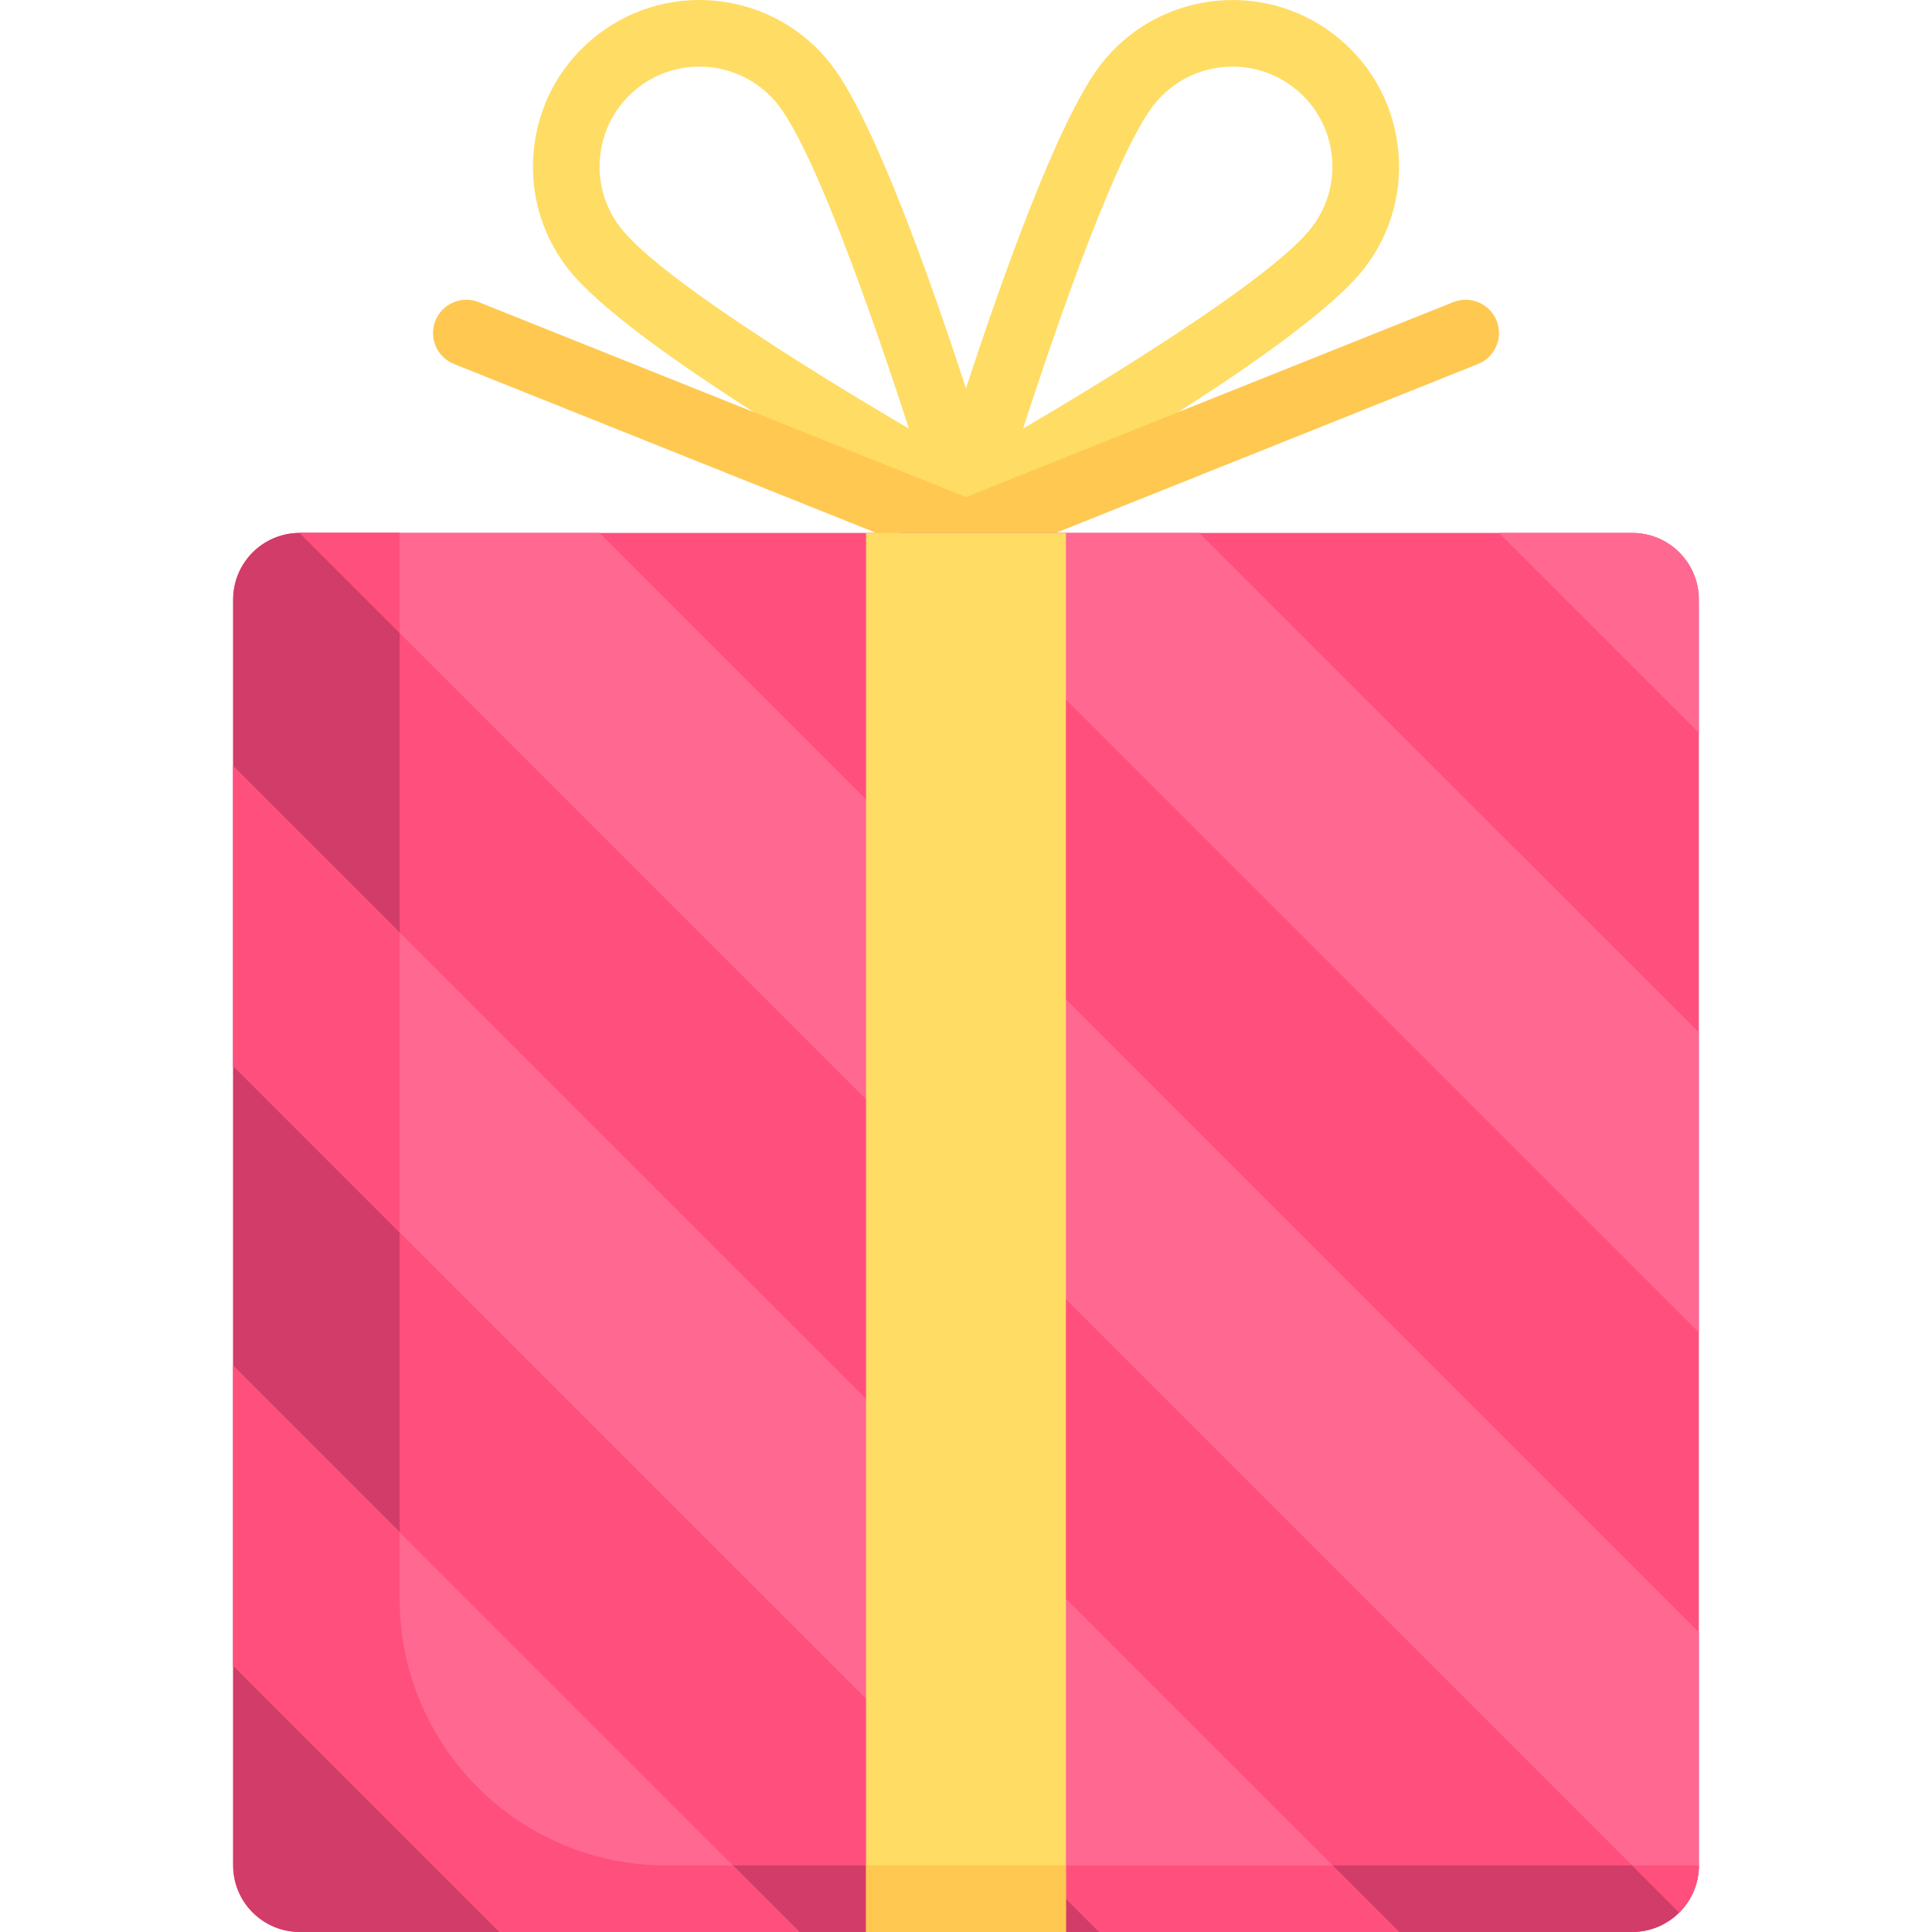
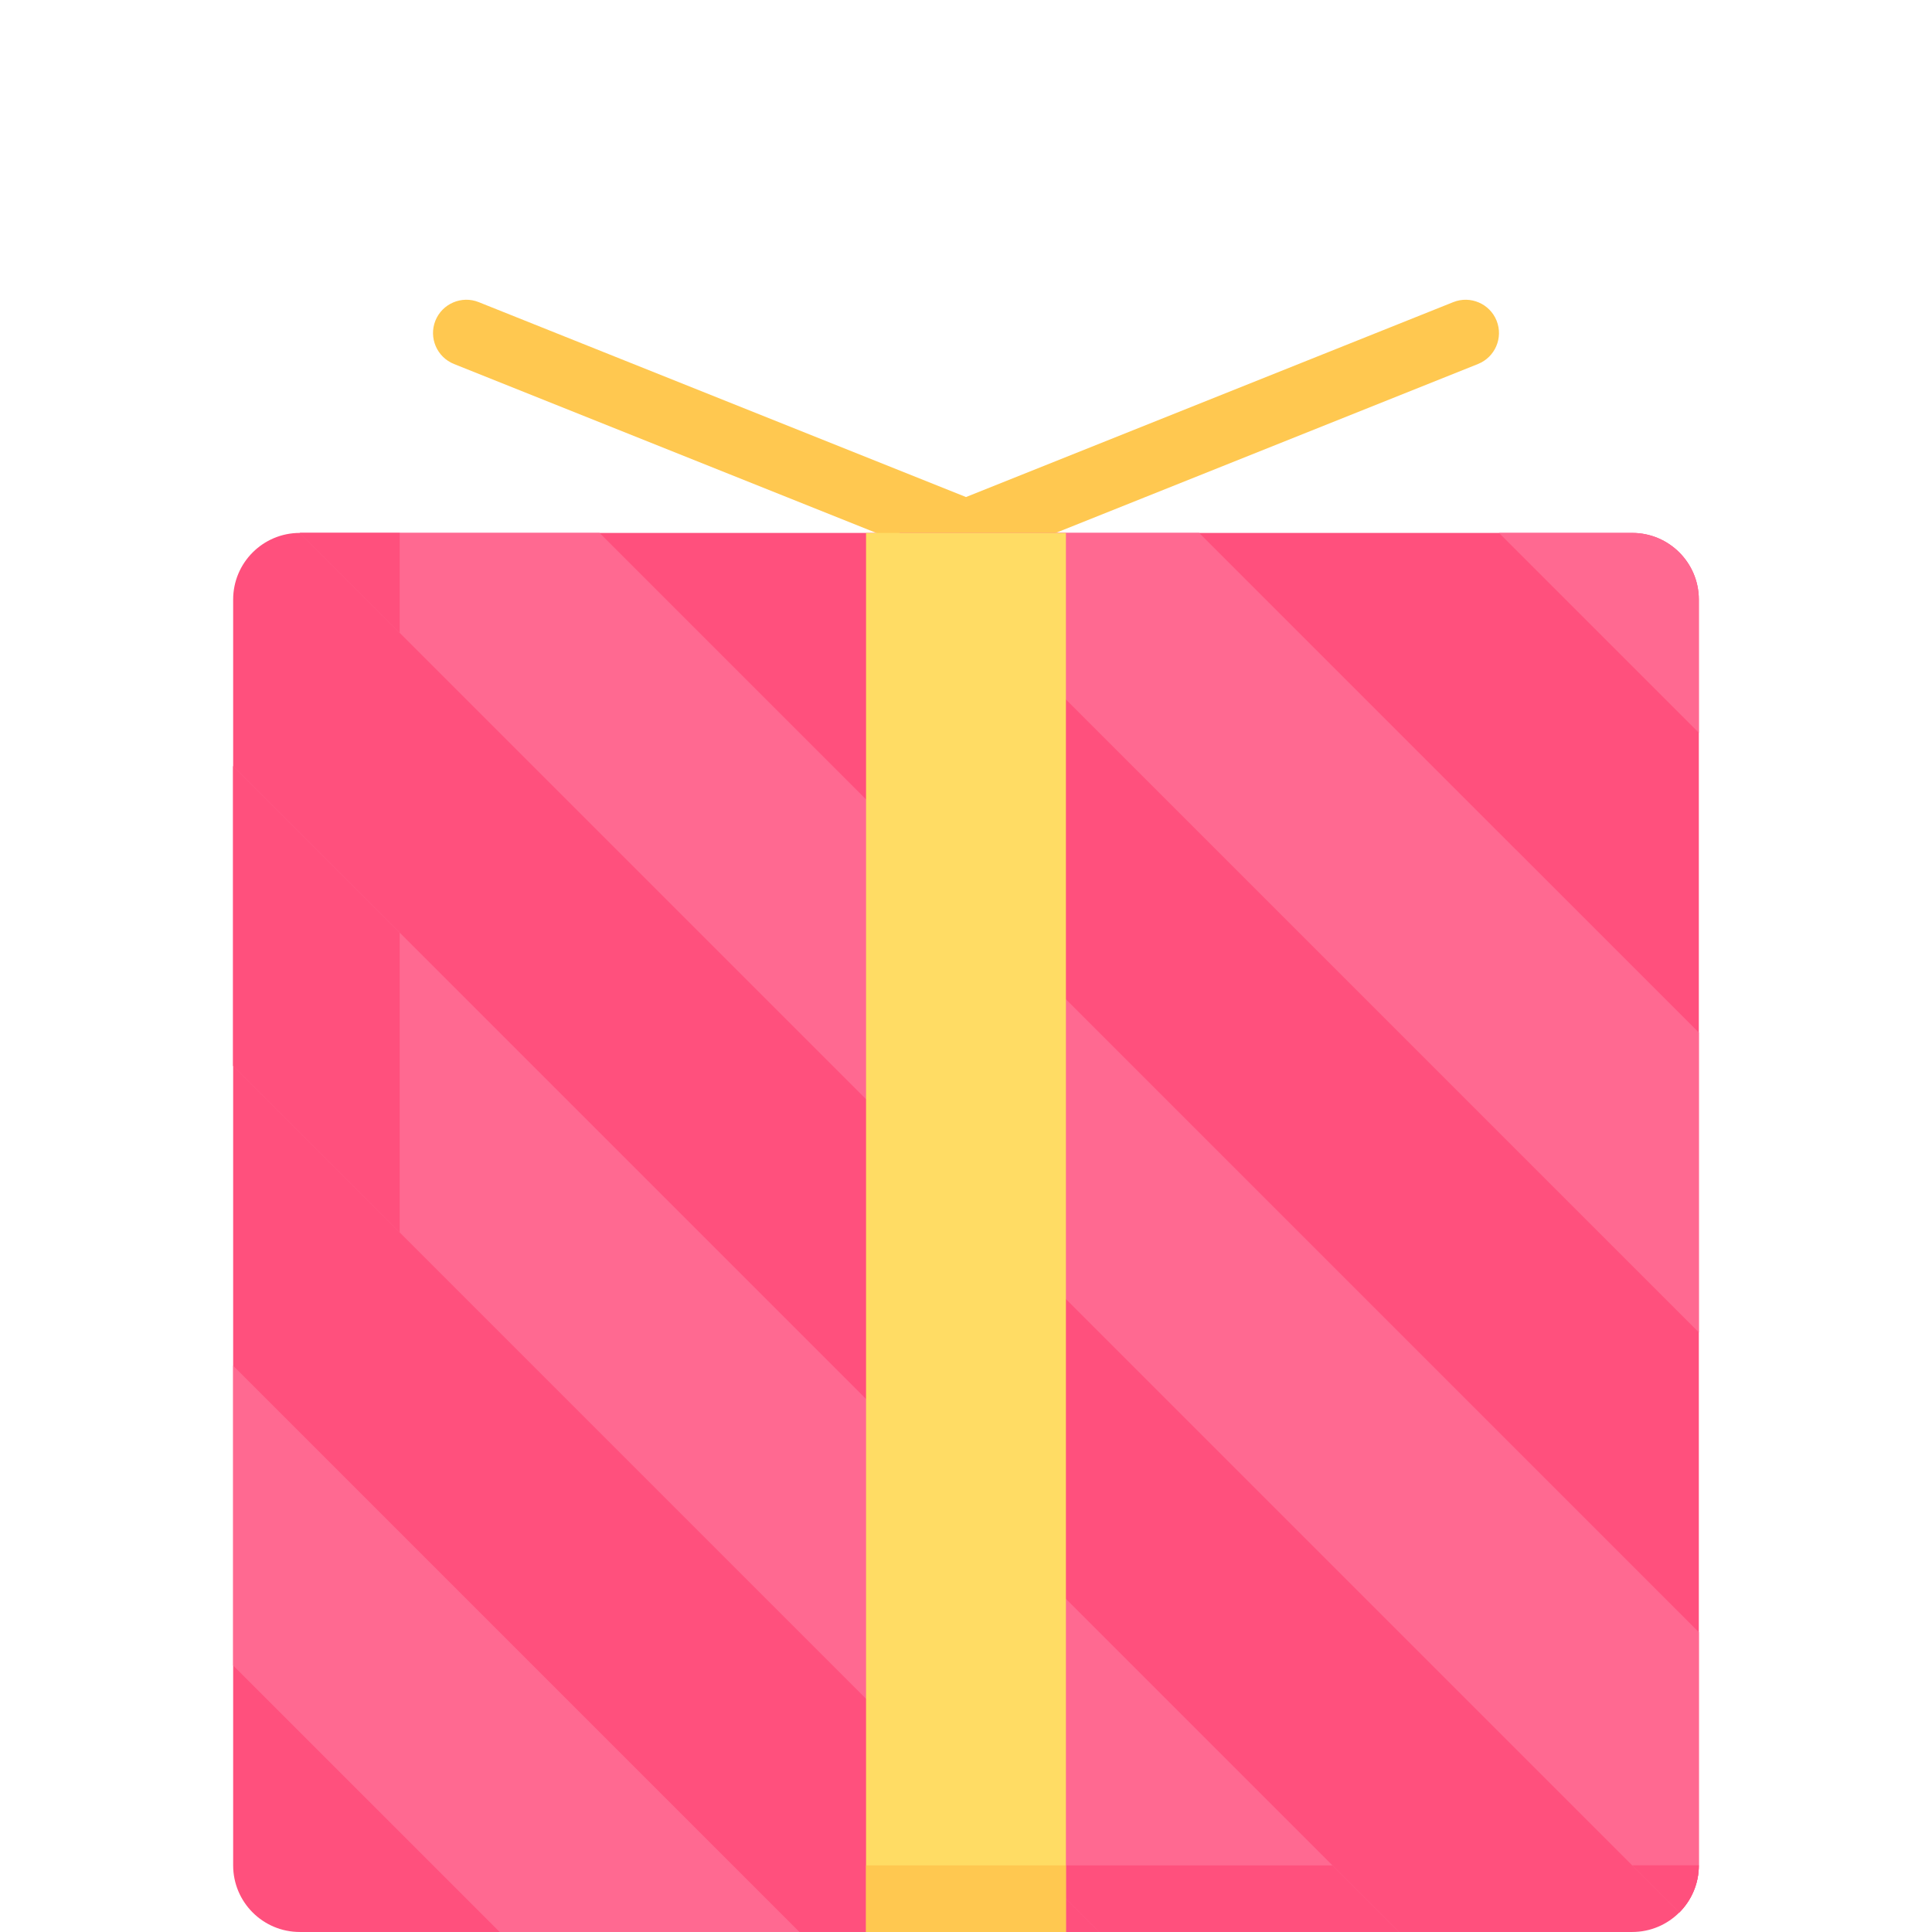
<svg xmlns="http://www.w3.org/2000/svg" version="1.1" id="Layer_1" viewBox="0 0 512.005 512.005" xml:space="preserve">
-   <path style="fill:#FFDC64;" d="M370.368,38.236c-1.578-11.686-7.604-22.056-16.975-29.204  c-19.345-14.759-47.105-11.026-61.864,8.328c-11.242,14.74-26.203,57.028-35.527,85.582c-9.323-28.554-24.284-70.842-35.527-85.582  c-14.759-19.35-42.509-23.105-61.864-8.328c-9.371,7.147-15.397,17.518-16.975,29.204s1.492,23.286,8.647,32.656  c16.699,21.902,92.813,64.45,101.443,69.23c1.336,0.742,2.811,1.108,4.276,1.108c1.462,0,2.865-0.481,4.171-1.193l0.105,0.085  c8.629-4.78,84.744-47.329,101.443-69.23C368.876,61.522,371.945,49.922,370.368,38.236z M164.318,60.185  c-4.285-5.626-6.13-12.582-5.181-19.591c0.94-7.013,4.561-13.237,10.182-17.527c4.785-3.647,10.431-5.414,16.026-5.414  c7.991,0,15.888,3.591,21.095,10.415c9.621,12.617,24.768,55.631,34.432,85.511C213.328,97.424,173.887,72.738,164.318,60.185z   M347.686,60.185c-9.569,12.552-49.019,37.238-76.554,53.394c9.655-29.88,24.803-72.89,34.432-85.511  c5.207-6.828,13.104-10.415,21.095-10.415c5.595,0,11.242,1.768,16.026,5.414c5.621,4.289,9.242,10.513,10.182,17.527  C353.816,47.602,351.971,54.56,347.686,60.185z" />
  <path style="fill:#FF507D;" d="M432.559,512H79.445c-9.751,0-17.656-7.904-17.656-17.656V158.886  c0-9.751,7.904-17.656,17.656-17.656h353.114c9.751,0,17.656,7.904,17.656,17.656v335.458C450.215,504.096,442.31,512,432.559,512z" />
-   <path style="fill:#D23C69;" d="M105.928,423.722V141.231H79.445c-9.751,0-17.656,7.904-17.656,17.656v335.458  c0,9.751,7.904,17.656,17.656,17.656h353.114c9.75,0,17.656-7.905,17.656-17.656H176.551  C137.548,494.345,105.928,462.726,105.928,423.722z" />
  <path style="fill:#FFC850;" d="M256.002,150.058c-1.112,0-2.225-0.211-3.276-0.629L120.308,96.462  c-4.526-1.815-6.733-6.949-4.923-11.478c1.811-4.526,6.974-6.72,11.474-4.918l129.142,51.657l129.142-51.657  c4.491-1.798,9.664,0.392,11.474,4.918c1.811,4.53-0.396,9.664-4.923,11.478l-132.418,52.967  C258.226,149.848,257.114,150.058,256.002,150.058z" />
  <g>
    <polygon style="fill:#FF6991;" points="61.789,441.378 132.412,512 211.863,512 61.789,361.927  " />
    <polygon style="fill:#FF6991;" points="61.789,282.476 291.313,512 370.764,512 61.789,203.026  " />
    <path style="fill:#FF6991;" d="M450.215,432.55L158.895,141.231H79.445l365.599,365.599c3.196-3.196,5.172-7.61,5.172-12.484   V432.55H450.215z" />
    <polygon style="fill:#FF6991;" points="450.215,273.648 317.797,141.231 238.346,141.231 450.215,353.099  " />
    <path style="fill:#FF6991;" d="M450.215,158.886c0-9.751-7.905-17.656-17.656-17.656h-35.311l52.967,52.967V158.886z" />
  </g>
  <g>
    <polygon style="fill:#FF507D;" points="273.658,494.345 291.313,512 370.764,512 353.108,494.345  " />
    <polygon style="fill:#FF507D;" points="105.928,247.165 61.789,203.026 61.789,282.476 105.928,326.616  " />
-     <path style="fill:#FF507D;" d="M176.551,494.345c-39.004,0-70.623-31.619-70.623-70.623v-17.656l-44.139-44.139v79.451L132.412,512   h79.451l-17.656-17.656H176.551z" />
  </g>
  <rect x="229.515" y="141.235" style="fill:#FFDC64;" width="52.967" height="370.77" />
  <rect x="229.515" y="494.349" style="fill:#FFC850;" width="52.967" height="17.656" />
  <g>
    <polygon style="fill:#FF507D;" points="105.928,141.231 79.445,141.231 105.928,167.714  " />
    <path style="fill:#FF507D;" d="M445.044,506.829c2.397-2.397,4.107-5.478,4.812-8.926c0.235-1.15,0.359-2.339,0.359-3.559h-17.656   L445.044,506.829z" />
  </g>
</svg>